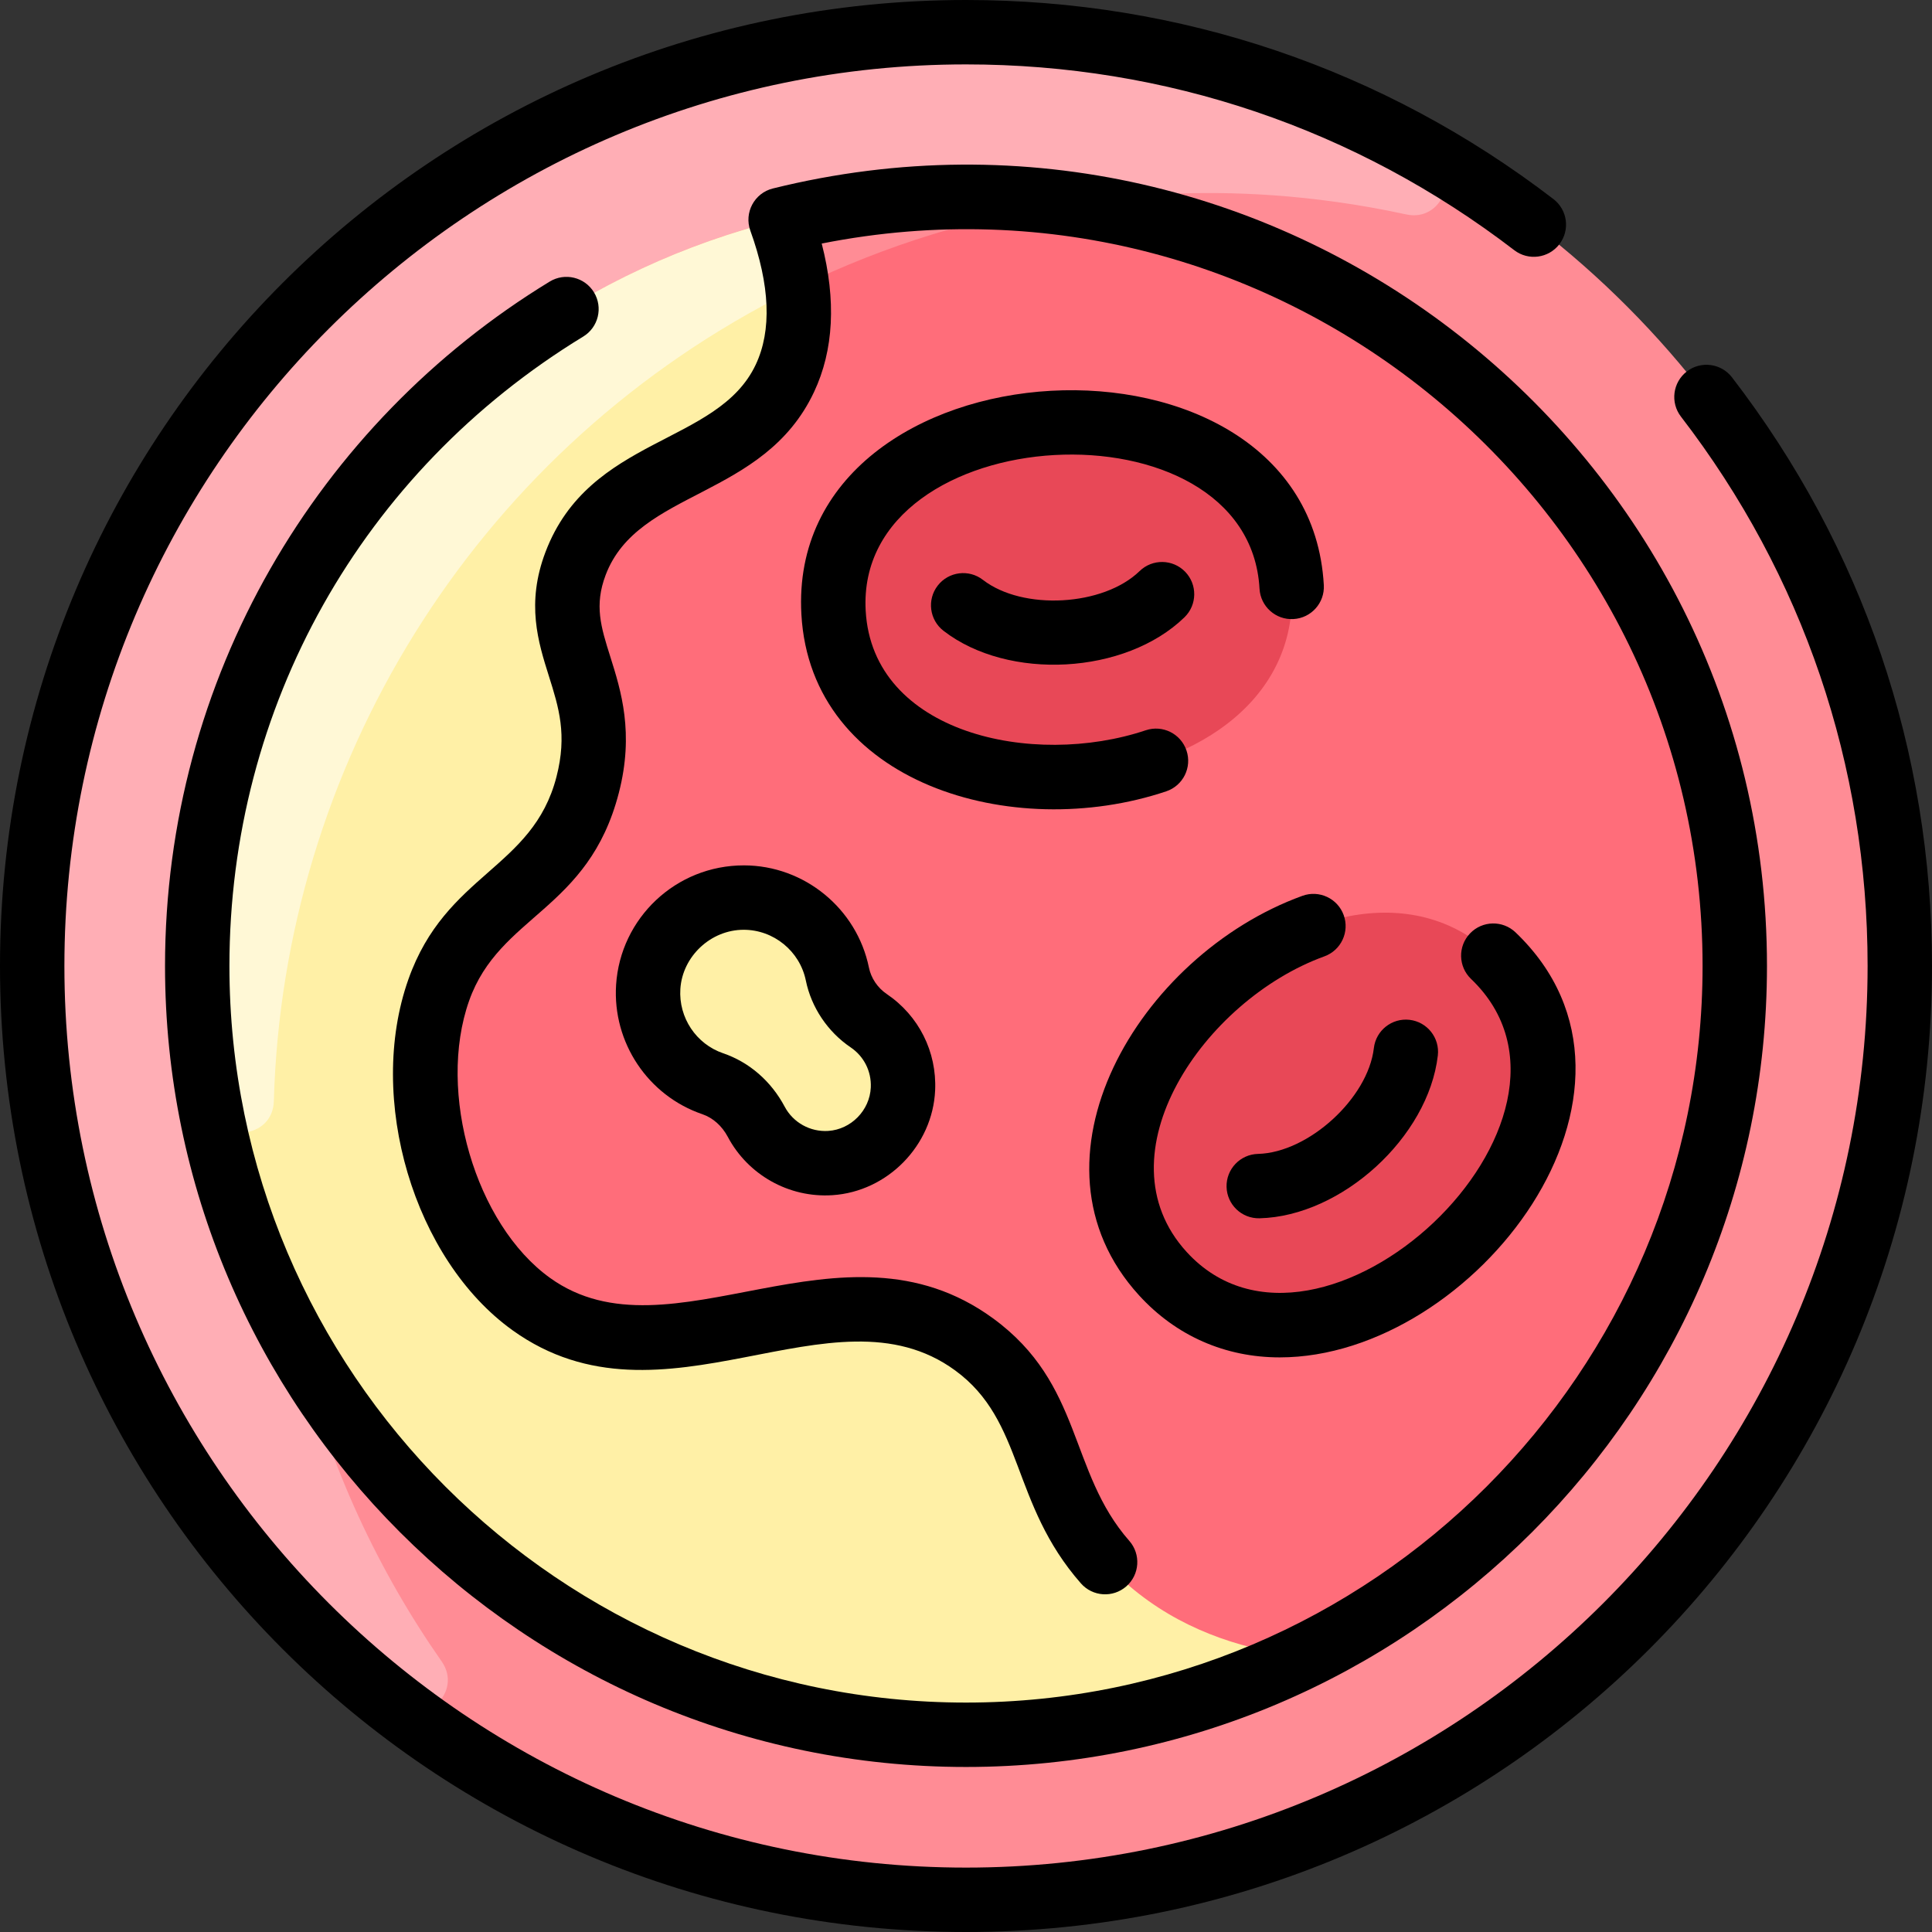
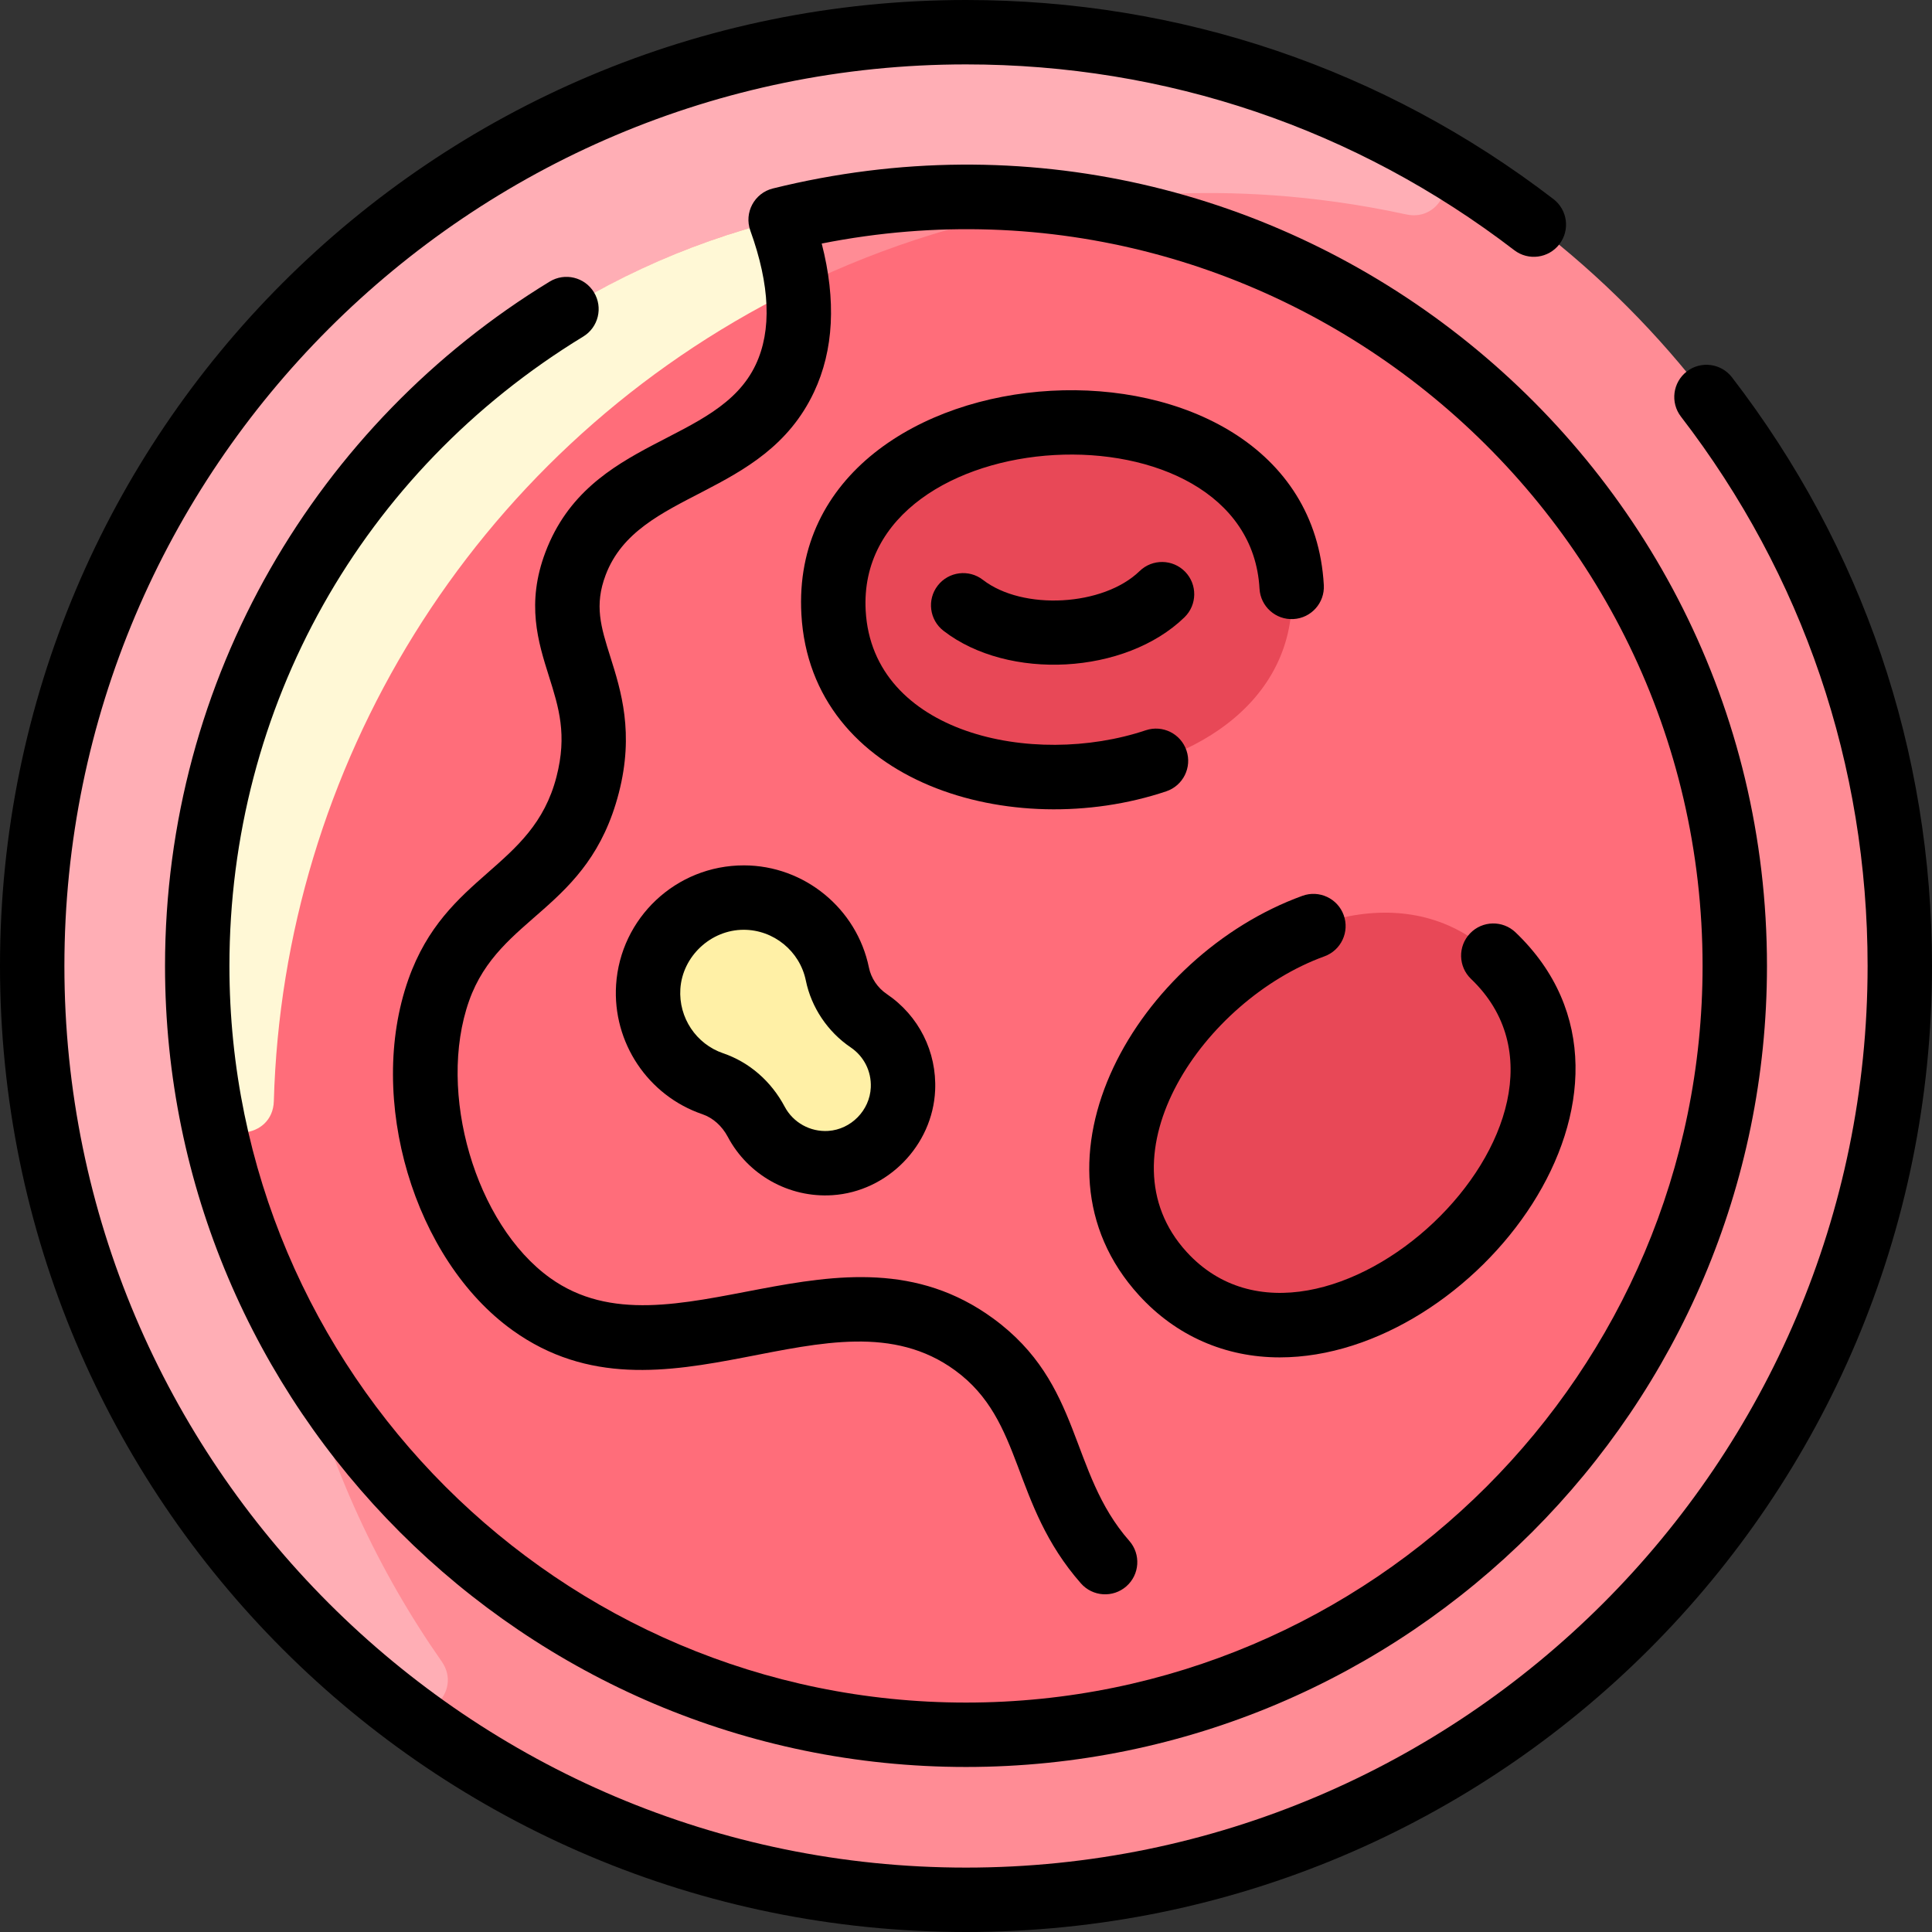
<svg xmlns="http://www.w3.org/2000/svg" id="Layer_1" enable-background="new 0 0 480 480" height="512" viewBox="0 0 480 480" width="512">
  <rect x="0" y="0" width="480" height="480" fill="#333333" stroke="none" />
  <circle cx="240" cy="240" fill="#ff8c95" r="232" />
  <path d="m349.401 53.278c-47.932-10.399-81.181-2.258-85.436-2.791-114.543-14.347-214.965 74.915-214.965 189.513 0 57.436 25.013 92.847 26.04 96.923 6.954 27.587 18.855 53.208 34.701 75.87 5.266 7.531-4.199 16.515-11.471 10.896-54.154-41.846-89.294-107.104-90.25-180.609-1.67-128.374 102.184-234.311 230.566-235.076 42.448-.253 82.271 10.896 116.592 30.562 7.925 4.542 3.15 16.648-5.777 14.712z" fill="#ffaeb5" />
  <circle cx="240" cy="240" fill="#ff6d7a" r="191" />
  <path d="m236.101 56.911c-11.456 3.276-22.549 7.413-33.208 12.337-2.336 1.079-5.074-.294-5.579-2.818-.727-3.632-1.824-7.569-3.364-11.84 13.61-3.368 27.37-5.164 40.954-5.523 4.696-.125 5.713 6.553 1.197 7.844z" fill="#ff8c95" />
-   <path d="m283 396c12.62 9.81 27.23 14.09 40.93 15.62-25.33 12.41-53.82 19.38-83.93 19.38-105.49 0-191-85.51-191-191 0-89.61 61.71-164.81 144.95-185.41 6.75 18.71 4.99 31.05 1.05 39.41-11.18 23.74-42.33 20.51-52 46-7.75 20.44 9.52 29.74 3 55-6.82 26.42-28.46 26.83-37 51-8.82 24.97.54 61.87 23 78 34.04 24.45 75.59-15.11 110 10 22.86 16.68 14.48 41.4 41 62z" fill="#fff0a6" />
  <path d="m68.035 273.574c-.267 9.612-14.123 10.703-15.866 1.246-18.633-101.102 45.512-196.406 141.781-220.23 1.4 3.881 2.433 7.486 3.155 10.837.753 3.492-.972 7.047-4.141 8.695-75.903 39.487-122.629 116.616-124.929 199.452z" fill="#fff8d6" />
  <path d="m215.84 253.6c5.37 3.63 8.81 9.89 8.5 16.93-.43 9.74-8.31 17.79-18.04 18.43-7.96.52-14.97-3.77-18.41-10.25-2.33-4.4-6.1-7.85-10.81-9.46-9.8-3.35-16.74-12.93-16.03-24.05.79-12.41 11.35-22.24 23.78-22.2 11.64.03 21.03 8.34 23.22 19 .96 4.72 3.79 8.89 7.79 11.6z" fill="#fff0a6" />
  <path d="m373.1 239.57c39.56 43.34-44.65 120.18-84.2 76.86-39.56-43.34 44.65-120.18 84.2-76.86z" fill="#e84857" />
  <path d="m320.91 145.82c3.28 58.59-110.55 64.92-113.82 6.36-3.28-58.59 110.55-64.92 113.82-6.36z" fill="#e84857" />
  <g>
    <path d="m430.307 93.751c-2.694-3.501-7.718-4.156-11.219-1.461s-4.156 7.718-1.461 11.219c30.338 39.42 46.373 86.618 46.373 136.491 0 123.514-100.486 224-224 224s-224-100.486-224-224 100.486-224 224-224c49.744 0 96.844 15.96 136.208 46.155 3.505 2.689 8.528 2.027 11.217-1.479s2.027-8.528-1.479-11.217c-42.182-32.356-92.65-49.459-145.946-49.459-132.64 0-240 107.341-240 240 0 132.64 107.341 240 240 240 132.64 0 240-107.341 240-240 0-53.435-17.184-104.006-49.693-146.249z" />
    <path d="m57 240c0-64.375 32.86-122.835 87.9-156.381 3.772-2.299 4.967-7.222 2.667-10.995-2.299-3.772-7.221-4.968-10.995-2.667-57.731 35.186-95.572 98.566-95.572 170.043 0 109.729 89.271 199 199 199s199-89.271 199-199c0-128.558-121.062-224.346-246.975-193.177-4.6 1.139-7.214 6.014-5.603 10.481 4.899 13.577 5.35 24.776 1.34 33.286-9.439 20.03-41.303 17.732-52.243 46.573-4.841 12.763-1.817 22.352.851 30.813 2.462 7.807 4.588 14.55 1.883 25.024-5.928 22.956-27.466 23.924-36.797 50.335-10.477 29.652 1.373 69.568 25.877 87.164 37.5 26.926 79.472-12.278 109.95 9.963 17.277 12.609 13.744 32.97 31.267 52.923 2.917 3.32 7.971 3.646 11.29.732 3.32-2.916 3.648-7.97.732-11.29-15.13-17.229-11.459-38.943-33.857-55.289-37.617-27.454-80.176 11.413-110.05-10.036-18.554-13.323-28.145-46.133-20.123-68.837 7.555-21.382 29.631-22.344 37.203-51.665 3.852-14.915.542-25.407-2.116-33.837-2.335-7.404-4.022-12.754-1.15-20.326 8.066-21.266 39.245-18.876 51.757-45.427 4.909-10.418 5.547-22.8 1.916-36.901 113.747-22.566 218.848 64.824 218.848 179.491 0 100.907-82.093 183-183 183s-183-82.093-183-183z" />
    <path d="m317.952 337.239c48.278 0 99.504-66.492 58.583-105.591-3.194-3.054-8.258-2.94-11.311.255-3.053 3.194-2.939 8.258.255 11.311 36.397 34.809-37.647 103.994-70.667 67.824-21.981-24.078 4.265-62.57 34.23-73.434 4.153-1.506 6.3-6.094 4.794-10.248s-6.093-6.298-10.248-4.794c-40.767 14.781-70.988 65.969-40.592 99.263 9.201 10.079 21.415 15.414 34.956 15.414z" />
-     <path d="m304.736 294.882c.109 4.36 3.706 7.896 8.197 7.798 20.412-.509 41.937-20.161 44.291-40.438.509-4.389-2.635-8.359-7.024-8.869-4.387-.504-8.359 2.636-8.869 7.024-1.447 12.462-16.249 25.975-28.796 26.288-4.417.11-7.909 3.78-7.799 8.197z" />
    <path d="m289.746 196.604c4.188-1.405 6.445-5.94 5.04-10.129-1.405-4.188-5.939-6.447-10.129-5.04-28.063 9.412-67.876.77-69.581-29.698-2.682-47.943 95.166-53.399 97.848-5.474.247 4.412 4.022 7.794 8.434 7.541 4.412-.247 7.788-4.023 7.541-8.434-3.87-69.194-133.671-61.974-129.797 7.261 2.348 41.994 52.415 56.796 90.644 43.973z" />
    <path d="m283.13 141.886c-8.997 8.745-29.008 9.864-38.93 2.177-3.492-2.707-8.518-2.067-11.224 1.425-2.706 3.493-2.068 8.518 1.425 11.224 16.109 12.479 45.212 10.906 59.881-3.353 3.168-3.079 3.24-8.144.161-11.313-3.08-3.168-8.144-3.238-11.313-.16z" />
    <path d="m220.324 246.971c-2.282-1.545-3.901-3.942-4.44-6.577-3.003-14.67-16.053-25.373-31.028-25.395-16.991-.025-30.734 13.167-31.789 29.688-.913 14.3 7.899 27.514 21.429 32.134 2.627.897 4.875 2.899 6.33 5.637 4.983 9.384 15.12 15.192 25.995 14.481 13.694-.894 24.9-12.339 25.512-26.058.427-9.591-4.062-18.53-12.009-23.91zm-14.546 34.004c-4.476.289-8.726-2.07-10.823-6.02-3.369-6.343-8.799-11.058-15.29-13.274-6.714-2.292-11.086-8.861-10.632-15.973.519-8.119 7.57-14.708 15.73-14.708 7.442 0 13.949 5.3 15.444 12.604 1.37 6.693 5.433 12.75 11.146 16.617 3.305 2.238 5.172 5.957 4.994 9.949-.252 5.688-4.895 10.434-10.569 10.805z" />
  </g>
</svg>